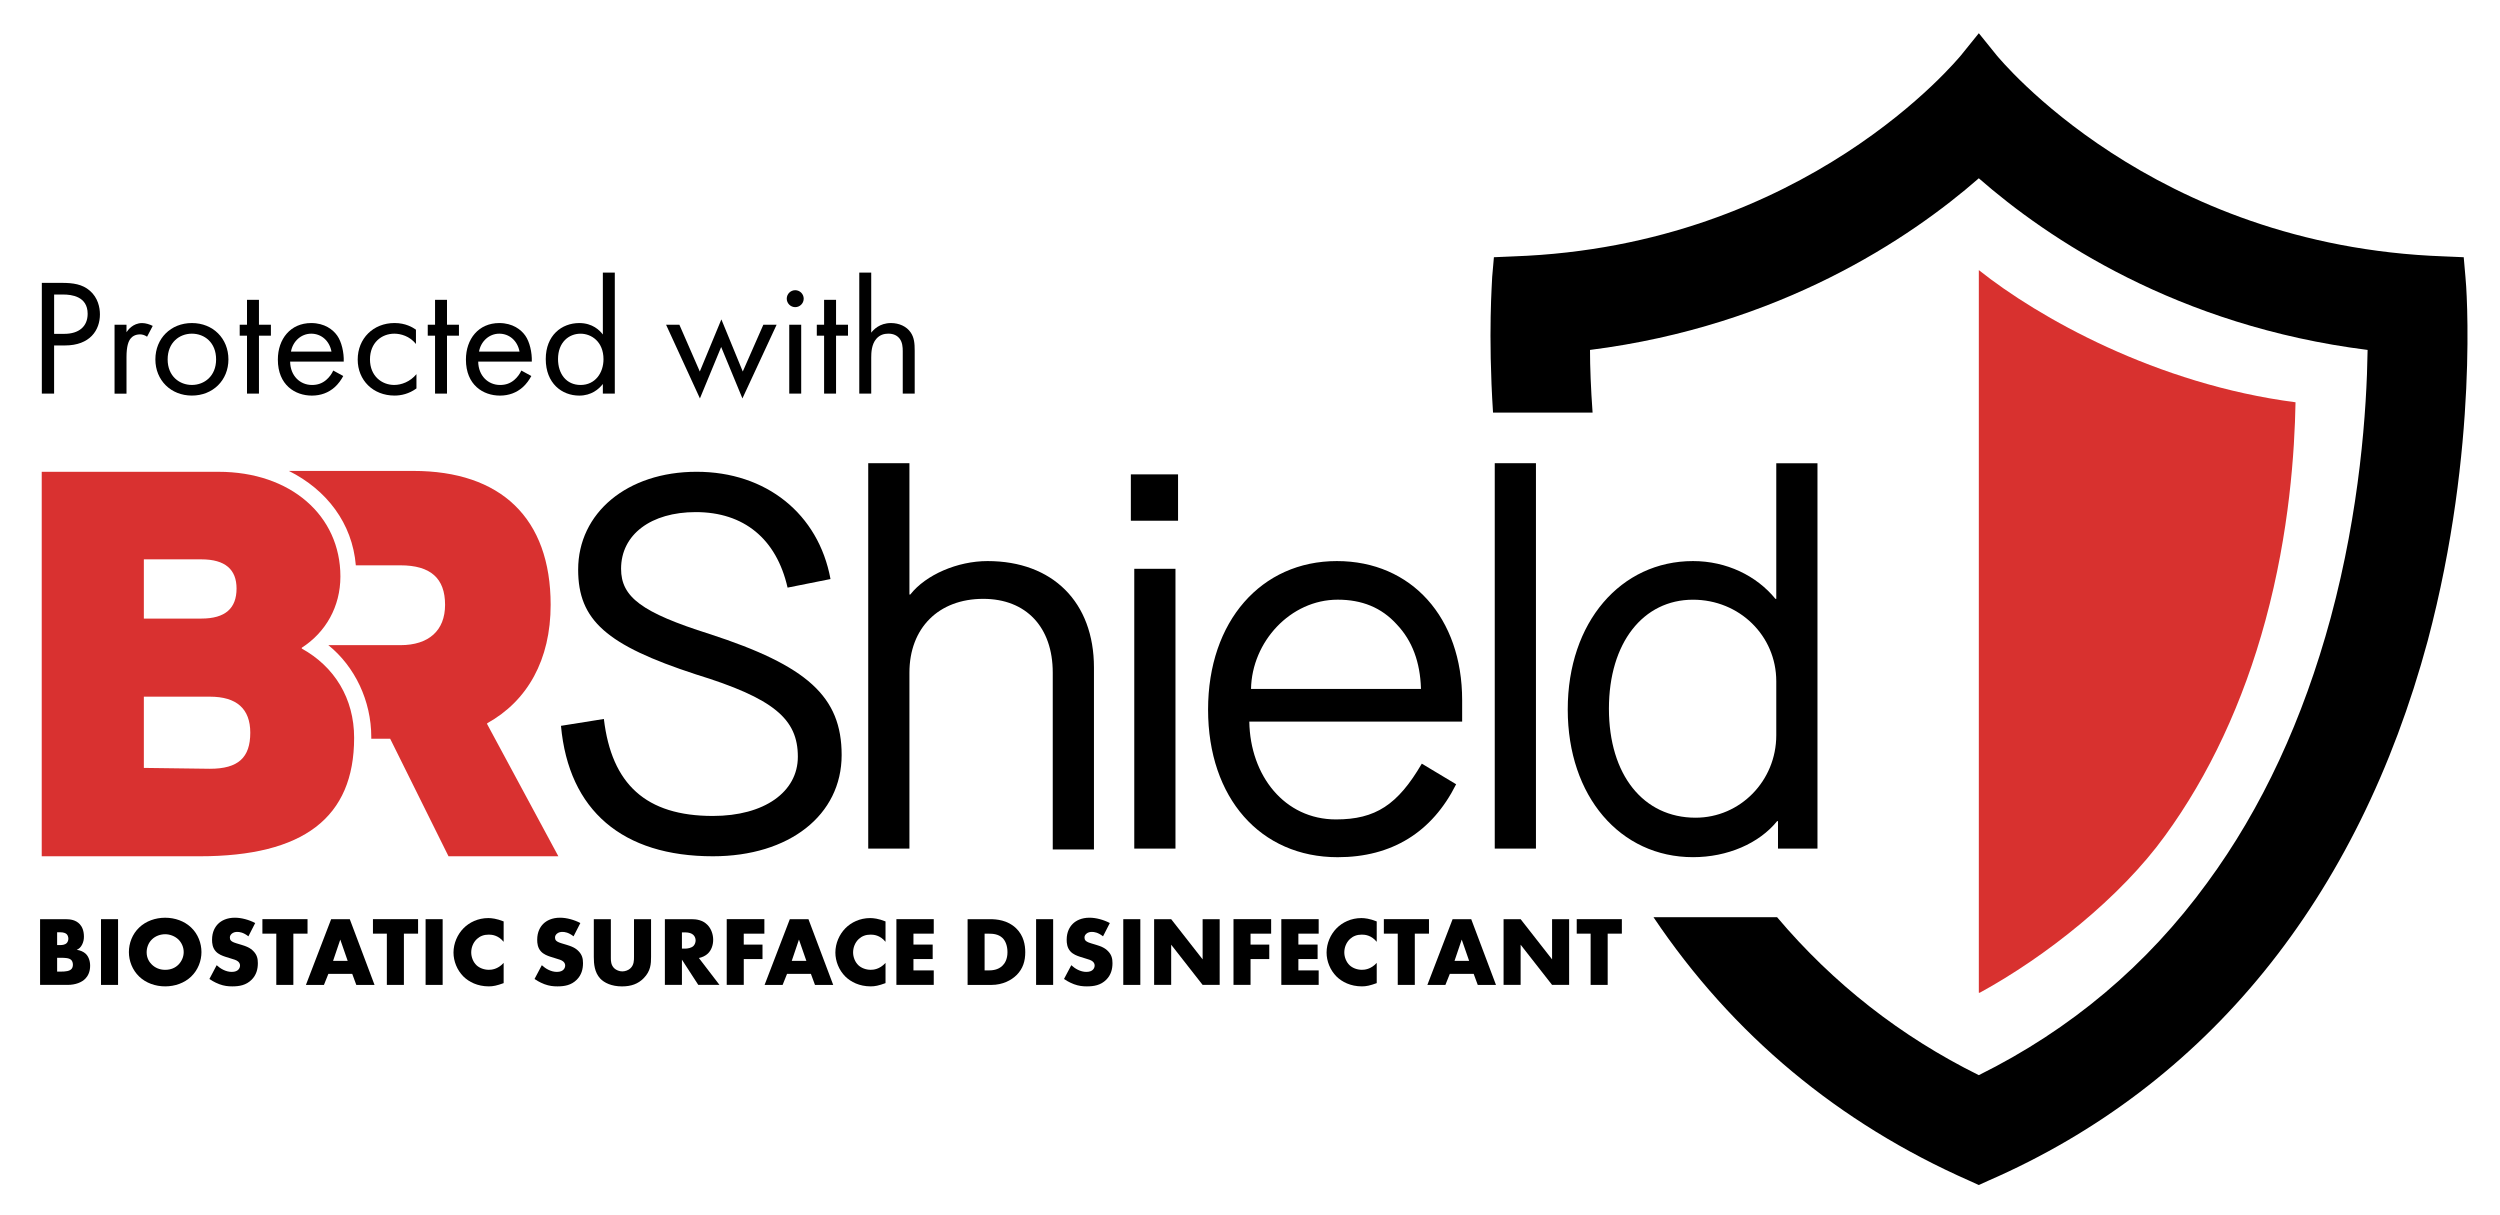
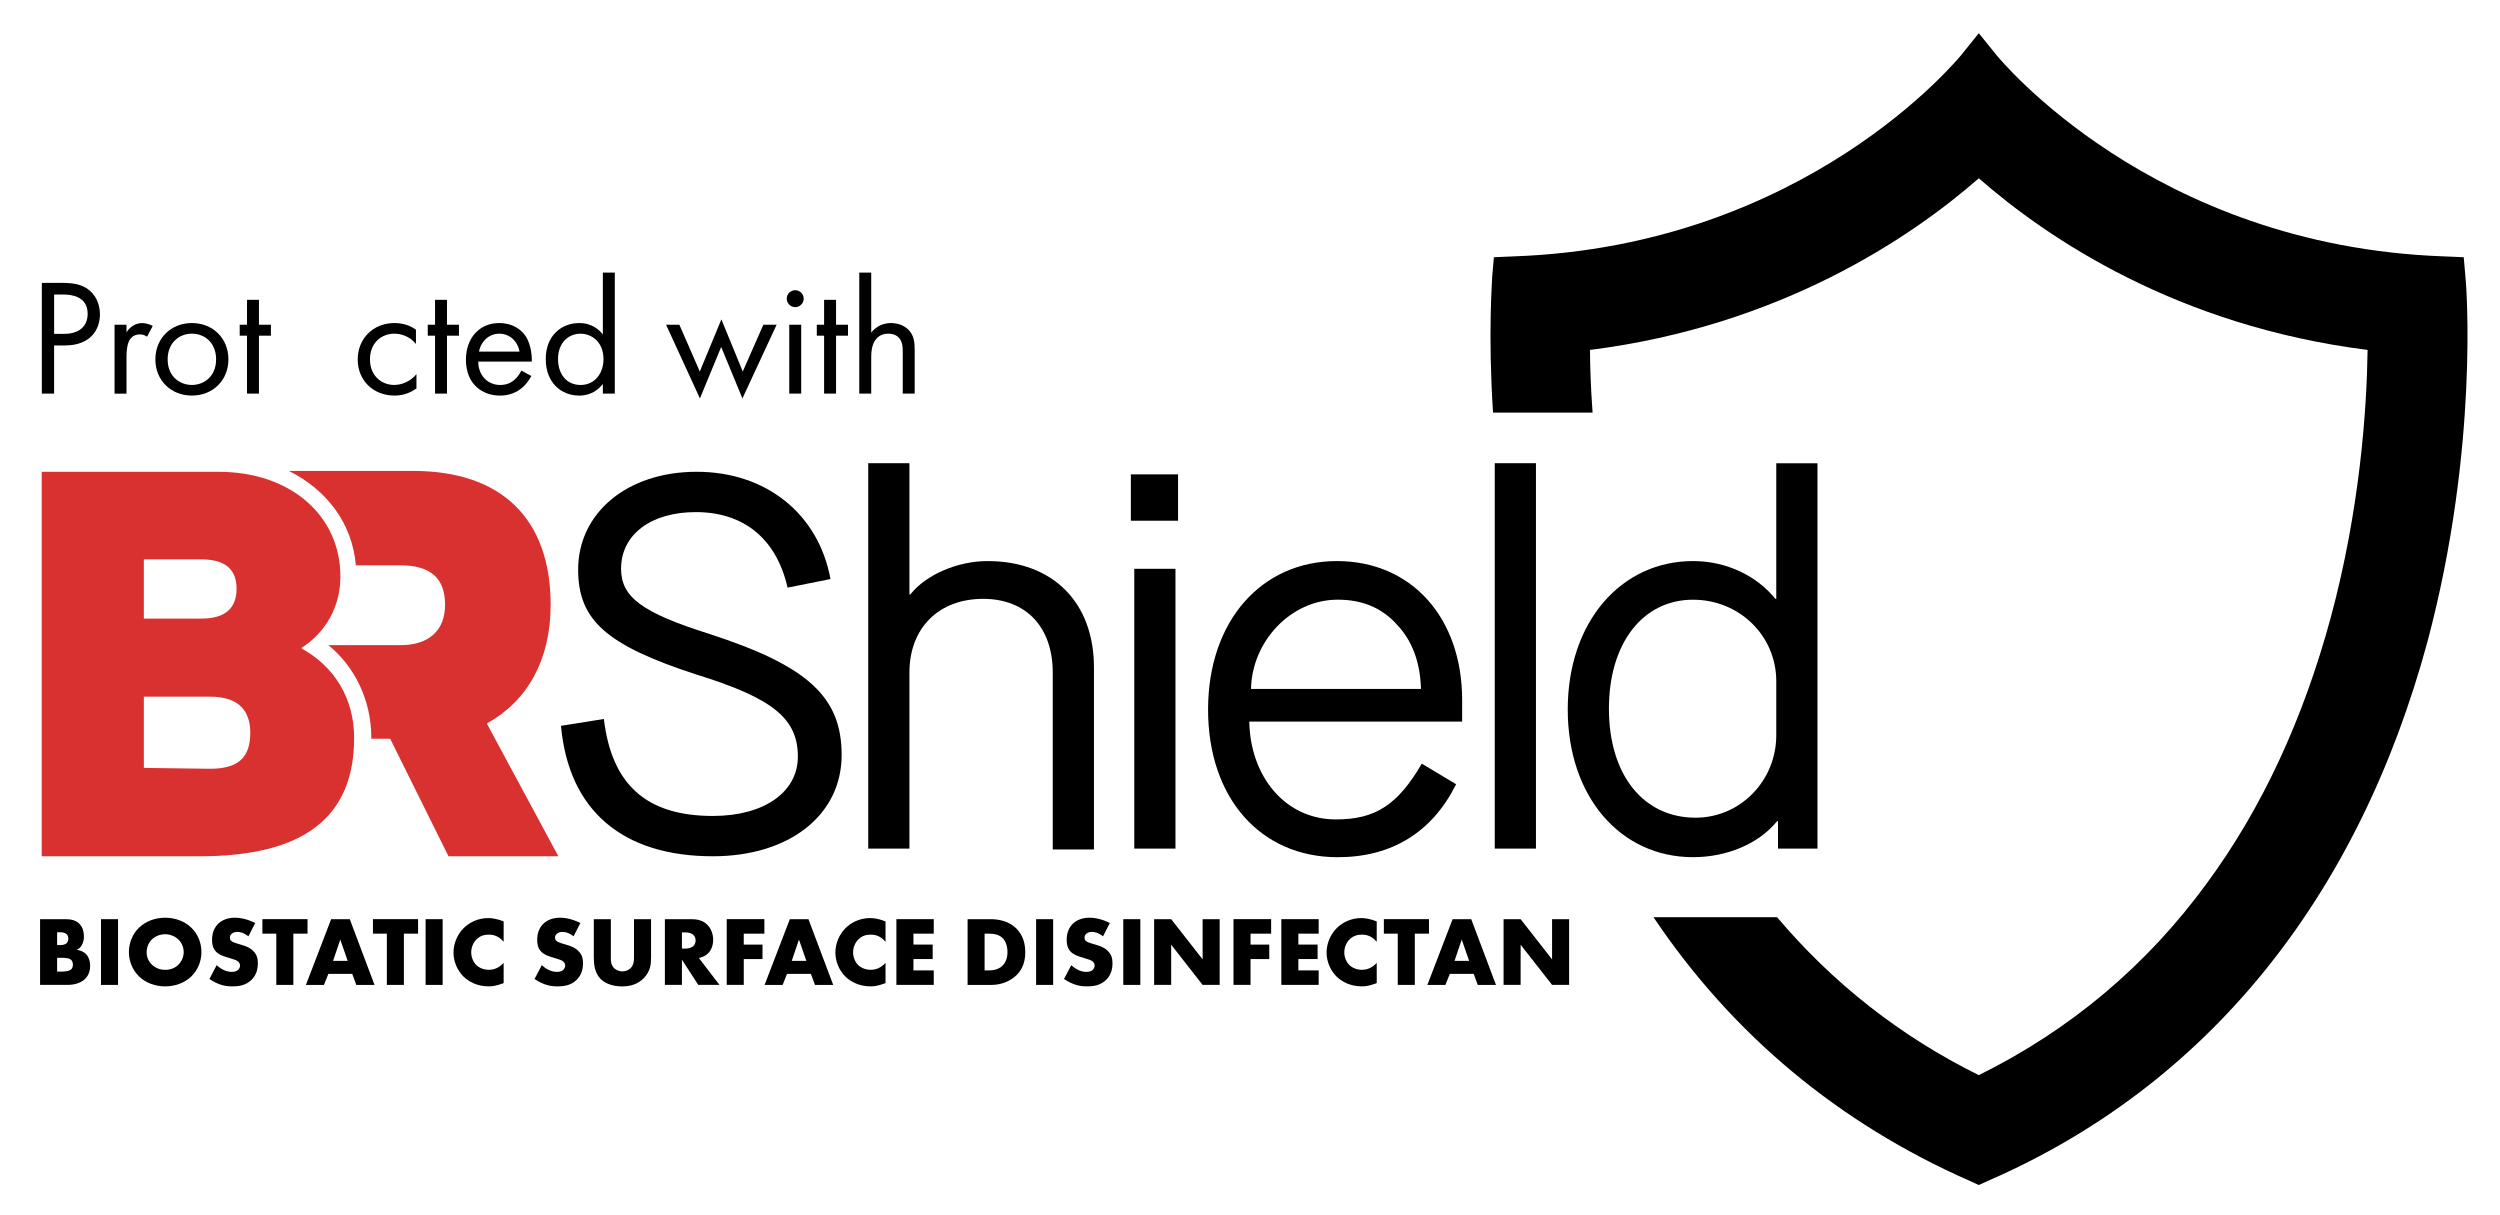
<svg xmlns="http://www.w3.org/2000/svg" version="1.1" id="Layer_1" x="0px" y="0px" viewBox="0 0 1000 486" style="enable-background:new 0 0 1000 486;" xml:space="preserve">
  <style type="text/css">
	.st0{fill:#D93130;}
	.st1{fill:#D8312F;}
	.st2{fill:#231F20;}
</style>
  <path class="st0" d="M16.69,188.72h70.72c28.84,0,48.75,17.51,48.75,41.88c0,12.02-5.84,22.31-15.45,28.49v0.34  c13.05,7.21,20.94,19.91,20.94,35.7c0,31.93-20.26,47.38-61.8,47.38H16.69V188.72z M80.54,247.43c9.61,0,14.08-4.12,14.08-12.02  c0-7.55-4.46-11.67-14.08-11.67h-23v23.69H80.54z M83.97,307.51c11.33,0,16.14-4.46,16.14-14.42c0-9.61-5.49-14.42-16.14-14.42  H57.54v28.49L83.97,307.51L83.97,307.51z" />
  <g>
    <path class="st0" d="M194.86,289.65v-0.34c16.14-8.93,25.4-25.4,25.4-47.38c0-34.67-19.91-53.56-54.93-53.56h-49.78   c15.11,7.55,25.4,20.94,26.78,37.76h17.85c12.02,0,17.85,5.15,17.85,15.79c0,10.3-6.52,16.14-17.85,16.14h-19.91c0,0-3.09,0-8.93,0   c10.64,8.58,17.17,22.31,17.17,36.73c0,0.34,0,0.34,0,0.69h7.55l23.34,47.03h43.94L194.86,289.65z" />
  </g>
  <g>
    <path d="M241.55,287.59c3.09,26.09,16.82,38.79,43.6,38.79c20.6,0,33.99-9.61,33.99-23.69c0-15.11-9.61-23.34-40.85-32.96   c-35.7-11.67-47.03-21.63-47.03-41.88c0-22.66,19.57-39.14,47.38-39.14s48.75,16.82,53.56,42.91l-17.17,3.43   c-4.46-19.57-17.51-30.21-36.73-30.21c-17.85,0-29.87,8.93-29.87,22.66c0,11.33,8.24,17.51,35.36,26.09   c39.14,12.7,52.87,25.06,52.87,48.41c0,24.03-20.94,40.51-51.5,40.51c-36.05,0-57.68-18.2-60.77-52.18L241.55,287.59z" />
    <path d="M347.29,185.29h16.48v52.53h0.34c6.18-7.9,18.88-13.39,30.9-13.39c26.09,0,42.57,16.48,42.57,42.57v72.78H421.1v-70.72   c0-18.2-10.64-29.52-27.81-29.52c-17.85,0-29.52,11.67-29.52,29.52v70.38h-16.48L347.29,185.29L347.29,185.29z" />
    <path d="M452.34,189.75h18.88v18.54h-18.88V189.75z M453.71,227.52h16.48v111.92h-16.48V227.52z" />
    <path d="M534.74,224.43c29.87,0,50.12,22.66,50.12,55.62v8.58h-85.14c0.34,21.63,14.08,39.14,34.67,39.14   c15.79,0,24.72-5.84,34.33-22.31l13.73,8.24c-9.61,19.23-25.75,29.18-47.38,29.18c-30.9,0-51.84-23.69-51.84-59.05   S504.52,224.43,534.74,224.43z M568.38,275.23c-0.34-10.3-3.43-18.88-9.61-25.4c-6.18-6.87-14.08-9.96-23.69-9.96   c-18.88,0-34.33,16.82-34.67,35.7h67.97V275.23z" />
    <path d="M597.9,185.29h16.48v154.14H597.9V185.29z" />
    <path d="M677.21,224.43c13.39,0,25.4,5.84,32.96,15.11h0.34v-54.24h16.48v154.14h-15.79v-10.99h-0.34   c-7.21,8.93-19.91,14.42-33.64,14.42c-29.18,0-50.12-24.37-50.12-59.05C627.08,248.8,648.37,224.43,677.21,224.43z M710.51,272.49   c0-18.2-14.76-32.61-33.3-32.61c-19.91,0-33.64,17.17-33.64,43.6c0,26.43,13.73,43.6,34.67,43.6c17.85,0,32.27-14.76,32.27-32.96   V272.49z" />
  </g>
  <g>
    <path d="M986.18,110.79l-0.69-7.9l-7.9-0.34C860.53,98.43,799.42,22.9,798.74,22.22l-7.21-8.93l-7.21,8.93   c-0.69,0.69-61.8,76.21-178.86,80.33l-7.9,0.34l-0.69,7.9c0,1.72-1.72,22.31,0.34,54.24h39.82c-0.69-9.61-1.03-18.2-1.03-25.06   c75.87-9.61,128.05-44.63,155.52-68.66c27.46,24.03,79.3,59.05,155.52,68.66c-0.34,24.03-3.09,63.85-14.76,107.11   c-10.99,40.51-27.46,76.21-49.44,106.08c-24.03,32.96-54.59,58.71-91.32,76.9c-31.24-15.45-58.36-36.73-80.68-63.17h-49.44   c31.58,47.03,74.15,82.39,126.34,105.4l3.78,1.72l3.78-1.72c87.54-38.11,147.97-112.95,175.77-215.94   C991.68,178.77,986.53,113.54,986.18,110.79" />
-     <path class="st1" d="M791.87,397.11c26.43-14.42,56.3-38.11,74.15-62.83c17.51-24.03,31.24-53.21,40.17-86.17   c9.61-35.36,11.67-67.63,12.02-87.2c-55.62-7.21-102.99-33.99-126.68-52.87v289.06H791.87z" />
  </g>
  <g>
    <path d="M24.77,113.15c4.45,0,8.17,0.53,11.15,3.12c3.25,2.79,4.05,6.71,4.05,9.49c0,6.24-3.92,12.42-14.01,12.42h-4.32v19.25   h-4.91v-44.28H24.77z M21.65,133.54h4.05c5.84,0,9.36-2.92,9.36-8.03c0-7.04-6.57-7.7-9.76-7.7h-3.65V133.54z" />
    <path d="M45.82,129.89h4.78v2.99c0.46-0.73,2.52-3.65,6.24-3.65c1.46,0,3.05,0.53,4.25,1.13l-2.26,4.32   c-1.06-0.73-2.06-0.93-2.79-0.93c-1.93,0-3.12,0.8-3.85,1.73c-0.8,1.06-1.59,2.92-1.59,7.44v14.54h-4.78V129.89z" />
    <path d="M62.15,143.76c0-8.37,6.17-14.54,14.61-14.54s14.61,6.17,14.61,14.54s-6.24,14.47-14.61,14.47   C68.39,158.24,62.15,152.13,62.15,143.76z M67.06,143.76c0,6.77,4.78,10.22,9.69,10.22c4.98,0,9.69-3.52,9.69-10.22   c0-6.77-4.65-10.29-9.69-10.29C71.71,133.47,67.06,137.06,67.06,143.76z" />
    <path d="M103.58,134.27v23.17H98.8v-23.17h-2.92v-4.38h2.92v-9.96h4.78v9.96h4.78v4.38H103.58z" />
-     <path d="M137.3,150.4c-0.8,1.53-1.99,3.19-3.39,4.45c-2.52,2.26-5.64,3.39-9.16,3.39c-6.64,0-13.61-4.18-13.61-14.41   c0-8.23,5.05-14.61,13.34-14.61c5.38,0,8.76,2.66,10.42,5.05c1.73,2.46,2.72,6.71,2.59,10.36h-21.44c0.07,5.71,3.98,9.36,8.76,9.36   c2.26,0,4.05-0.66,5.64-1.99c1.26-1.06,2.26-2.46,2.85-3.78L137.3,150.4z M132.59,140.64c-0.8-4.32-4.05-7.17-8.1-7.17   s-7.37,3.05-8.1,7.17H132.59z" />
    <path d="M166.38,137.59c-2.52-3.19-6.17-4.12-8.63-4.12c-5.11,0-9.76,3.59-9.76,10.29c0,6.71,4.78,10.22,9.69,10.22   c2.86,0,6.37-1.26,8.9-4.32v5.71c-2.99,2.19-6.17,2.86-8.76,2.86c-8.57,0-14.74-6.11-14.74-14.41c0-8.43,6.24-14.61,14.74-14.61   c4.38,0,7.24,1.73,8.56,2.66V137.59z" />
    <path d="M178.8,134.27v23.17h-4.78v-23.17h-2.92v-4.38h2.92v-9.96h4.78v9.96h4.78v4.38H178.8z" />
    <path d="M212.53,150.4c-0.8,1.53-1.99,3.19-3.39,4.45c-2.52,2.26-5.64,3.39-9.16,3.39c-6.64,0-13.61-4.18-13.61-14.41   c0-8.23,5.05-14.61,13.34-14.61c5.38,0,8.76,2.66,10.42,5.05c1.73,2.46,2.72,6.71,2.59,10.36h-21.44c0.07,5.71,3.98,9.36,8.76,9.36   c2.26,0,4.05-0.66,5.64-1.99c1.26-1.06,2.26-2.46,2.86-3.78L212.53,150.4z M207.81,140.64c-0.8-4.32-4.05-7.17-8.1-7.17   c-4.05,0-7.37,3.05-8.1,7.17H207.81z" />
    <path d="M241.14,109.04h4.78v48.4h-4.78v-3.85c-1.59,2.06-4.58,4.65-9.43,4.65c-6.97,0-13.41-4.91-13.41-14.61   c0-9.49,6.37-14.41,13.41-14.41c5.31,0,8.17,2.92,9.43,4.58V109.04z M223.21,143.63c0,5.91,3.32,10.36,9.03,10.36   c5.84,0,9.16-4.85,9.16-10.29c0-7.1-4.91-10.22-9.16-10.22C227.53,133.47,223.21,136.92,223.21,143.63z" />
    <path d="M271.75,129.89l8.17,18.72l8.63-20.85l8.56,20.85l8.23-18.72h5.31l-13.68,29.48l-8.5-20.58l-8.5,20.58l-13.54-29.48H271.75   z" />
    <path d="M318.09,116.08c1.86,0,3.39,1.53,3.39,3.39c0,1.86-1.53,3.39-3.39,3.39c-1.86,0-3.39-1.53-3.39-3.39   C314.7,117.6,316.23,116.08,318.09,116.08z M320.48,129.89v27.55h-4.78v-27.55H320.48z" />
    <path d="M334.42,134.27v23.17h-4.78v-23.17h-2.92v-4.38h2.92v-9.96h4.78v9.96h4.78v4.38H334.42z" />
    <path d="M343.71,109.04h4.78v24.03c0.86-1.13,3.32-3.85,7.9-3.85c3.25,0,6.24,1.33,7.9,3.78c1.39,2.06,1.59,4.32,1.59,7.37v17.06   h-4.78v-16.93c0-1.66-0.13-3.59-1.26-5.05c-0.93-1.2-2.39-1.99-4.51-1.99c-1.66,0-3.45,0.46-4.85,2.12   c-1.86,2.19-1.99,5.44-1.99,7.44v14.41h-4.78V109.04z" />
  </g>
  <g>
    <path d="M16.03,393.96v-26.29H26.2c1.89,0,4.14,0.28,5.75,2.05c0.91,0.99,1.62,2.6,1.62,4.93c0,1.14-0.2,2.13-0.75,3.23   c-0.55,1.03-1.15,1.62-2.13,2.05c1.38,0.16,2.76,0.79,3.59,1.58c1.07,1.02,1.77,2.72,1.77,4.81c0,2.48-0.95,4.18-1.93,5.16   c-1.42,1.46-3.9,2.48-7.13,2.48H16.03z M22.85,378.03h1.26c0.71,0,1.89-0.08,2.6-0.83c0.43-0.43,0.63-1.14,0.63-1.73   c0-0.67-0.23-1.34-0.63-1.77c-0.43-0.43-1.26-0.79-2.6-0.79h-1.26V378.03z M22.85,388.64h1.54c1.89,0,3.47-0.2,4.22-1.07   c0.32-0.35,0.55-0.94,0.55-1.69c0-0.83-0.28-1.5-0.67-1.89c-0.83-0.83-2.52-0.87-4.22-0.87h-1.42V388.64z" />
    <path d="M47.22,367.67v26.29h-6.82v-26.29H47.22z" />
    <path d="M76.44,390.65c-2.68,2.56-6.46,3.9-10.37,3.9c-3.9,0-7.69-1.34-10.37-3.9c-2.8-2.68-4.14-6.35-4.14-9.81   c0-3.51,1.34-7.21,4.14-9.85c2.68-2.56,6.46-3.9,10.37-3.9c3.9,0,7.69,1.34,10.37,3.9c2.8,2.64,4.14,6.35,4.14,9.85   C80.58,384.3,79.24,387.97,76.44,390.65z M60.75,375.79c-1.42,1.38-2.09,3.31-2.09,5.16c0,2.33,1.1,3.94,2.09,4.89   c1.26,1.22,3.03,2.09,5.32,2.09c2.32,0,4.06-0.83,5.28-2.05c1.22-1.22,2.13-3.03,2.13-5.05c0-2.05-0.91-3.86-2.13-5.05   c-1.46-1.38-3.47-2.09-5.28-2.09C64.18,373.7,62.17,374.37,60.75,375.79z" />
    <path d="M86.67,386.08c1.46,1.38,3.67,2.68,6.03,2.68c1.38,0,2.21-0.43,2.64-0.91c0.39-0.39,0.67-0.99,0.67-1.65   c0-0.51-0.2-1.1-0.75-1.58c-0.67-0.59-1.69-0.87-3.39-1.38l-1.77-0.55c-1.1-0.36-2.72-0.95-3.78-2.13c-1.34-1.46-1.5-3.31-1.5-4.65   c0-3.23,1.26-5.2,2.4-6.35c1.34-1.34,3.55-2.48,6.74-2.48c2.6,0,5.64,0.83,8.12,2.13l-2.72,5.32c-2.05-1.61-3.59-1.77-4.49-1.77   c-0.67,0-1.58,0.16-2.25,0.79c-0.39,0.39-0.67,0.83-0.67,1.42c0,0.48,0.08,0.83,0.35,1.18c0.2,0.24,0.67,0.71,2.29,1.18l2.09,0.63   c1.66,0.51,3.39,1.1,4.77,2.6c1.34,1.42,1.69,2.88,1.69,4.69c0,2.4-0.59,4.73-2.48,6.62c-2.25,2.25-4.97,2.68-7.76,2.68   c-1.66,0-3.24-0.16-5.16-0.87c-0.43-0.16-2.09-0.79-3.98-2.09L86.67,386.08z" />
    <path d="M117.34,373.46v20.5h-6.82v-20.5h-5.56v-5.8h18.05v5.8H117.34z" />
    <path d="M140.89,389.54h-9.54l-1.77,4.42h-7.21l10.09-26.29h7.45l9.9,26.29h-7.29L140.89,389.54z M139.07,384.34l-2.96-8.51   l-2.88,8.51H139.07z" />
    <path d="M161.56,373.46v20.5h-6.82v-20.5h-5.56v-5.8h18.05v5.8H161.56z" />
    <path d="M177.06,367.67v26.29h-6.82v-26.29H177.06z" />
    <path d="M201.46,393.25c-2.72,0.99-4.22,1.3-5.91,1.3c-4.57,0-8-1.81-10.17-3.94c-2.56-2.56-3.98-6.15-3.98-9.58   c0-3.75,1.62-7.29,3.98-9.7c2.32-2.37,5.83-4.1,9.93-4.1c1.26,0,3.31,0.2,6.15,1.34v8.16c-2.21-2.72-4.81-2.88-5.95-2.88   c-1.97,0-3.47,0.59-4.73,1.73c-1.61,1.5-2.29,3.55-2.29,5.4c0,1.81,0.75,3.83,2.13,5.13c1.14,1.07,2.96,1.81,4.89,1.81   c1.02,0,3.55-0.12,5.95-2.76V393.25z" />
    <path d="M216.73,386.08c1.46,1.38,3.67,2.68,6.03,2.68c1.38,0,2.21-0.43,2.64-0.91c0.39-0.39,0.67-0.99,0.67-1.65   c0-0.51-0.2-1.1-0.75-1.58c-0.67-0.59-1.69-0.87-3.39-1.38l-1.77-0.55c-1.1-0.36-2.72-0.95-3.78-2.13c-1.34-1.46-1.5-3.31-1.5-4.65   c0-3.23,1.26-5.2,2.4-6.35c1.34-1.34,3.55-2.48,6.74-2.48c2.6,0,5.64,0.83,8.12,2.13l-2.72,5.32c-2.05-1.61-3.59-1.77-4.49-1.77   c-0.67,0-1.58,0.16-2.25,0.79c-0.39,0.39-0.67,0.83-0.67,1.42c0,0.48,0.08,0.83,0.35,1.18c0.2,0.24,0.67,0.71,2.29,1.18l2.09,0.63   c1.65,0.51,3.39,1.1,4.77,2.6c1.34,1.42,1.69,2.88,1.69,4.69c0,2.4-0.59,4.73-2.48,6.62c-2.25,2.25-4.97,2.68-7.77,2.68   c-1.65,0-3.23-0.16-5.16-0.87c-0.43-0.16-2.09-0.79-3.98-2.09L216.73,386.08z" />
    <path d="M244.34,367.67v15.57c0,1.1,0.04,2.8,1.34,4.06c0.79,0.75,2.05,1.26,3.23,1.26s2.4-0.47,3.15-1.14   c1.58-1.38,1.54-3.31,1.54-4.77v-14.98h6.82v15.1c0,2.76-0.12,5.64-2.96,8.52c-2.21,2.25-4.97,3.27-8.67,3.27   c-4.14,0-7.09-1.42-8.71-3.15c-2.29-2.48-2.56-5.84-2.56-8.63v-15.1H244.34z" />
    <path d="M276.6,367.67c1.97,0,4.49,0.32,6.42,2.33c1.5,1.54,2.25,3.82,2.25,5.91c0,2.25-0.79,4.22-2.09,5.48   c-1.03,0.99-2.41,1.58-3.63,1.81l8.24,10.76h-8.48l-6.54-10.09v10.09h-6.82v-26.29H276.6z M272.77,379.45h1.3   c1.02,0,2.48-0.27,3.31-1.06c0.51-0.51,0.87-1.38,0.87-2.21c0-0.79-0.31-1.66-0.91-2.21c-0.63-0.63-1.77-1.02-3.27-1.02h-1.3   V379.45z" />
    <path d="M305.74,373.46h-8.24v4.37H305v5.79h-7.49v10.33h-6.82v-26.29h15.06V373.46z" />
    <path d="M324.36,389.54h-9.54l-1.77,4.42h-7.21l10.09-26.29h7.45l9.9,26.29h-7.29L324.36,389.54z M322.54,384.34l-2.96-8.51   l-2.88,8.51H322.54z" />
    <path d="M354.21,393.25c-2.72,0.99-4.22,1.3-5.91,1.3c-4.57,0-8-1.81-10.17-3.94c-2.56-2.56-3.98-6.15-3.98-9.58   c0-3.75,1.62-7.29,3.98-9.7c2.32-2.37,5.83-4.1,9.93-4.1c1.26,0,3.31,0.2,6.15,1.34v8.16c-2.2-2.72-4.81-2.88-5.95-2.88   c-1.97,0-3.47,0.59-4.73,1.73c-1.61,1.5-2.29,3.55-2.29,5.4c0,1.81,0.75,3.83,2.13,5.13c1.14,1.07,2.96,1.81,4.89,1.81   c1.02,0,3.55-0.12,5.95-2.76V393.25z" />
    <path d="M373.5,373.46h-8.12v4.37h7.69v5.79h-7.69v4.54h8.12v5.79h-14.94v-26.29h14.94V373.46z" />
    <path d="M387.04,393.96v-26.29h8.95c2.64,0,7.05,0.36,10.44,3.63c3.07,2.96,3.67,6.74,3.67,9.58c0,3.47-0.87,6.54-3.43,9.11   c-2.09,2.09-5.6,3.98-10.09,3.98H387.04z M393.85,388.17h1.38c1.66,0,3.98-0.16,5.75-1.89c0.87-0.83,2.01-2.48,2.01-5.4   c0-2.45-0.75-4.54-2.05-5.75c-1.62-1.5-3.75-1.66-5.44-1.66h-1.66V388.17z" />
    <path d="M421.26,367.67v26.29h-6.82v-26.29H421.26z" />
    <path d="M428.52,386.08c1.46,1.38,3.67,2.68,6.03,2.68c1.38,0,2.21-0.43,2.64-0.91c0.39-0.39,0.67-0.99,0.67-1.65   c0-0.51-0.2-1.1-0.75-1.58c-0.67-0.59-1.69-0.87-3.39-1.38l-1.77-0.55c-1.1-0.36-2.72-0.95-3.78-2.13c-1.34-1.46-1.5-3.31-1.5-4.65   c0-3.23,1.26-5.2,2.4-6.35c1.34-1.34,3.55-2.48,6.74-2.48c2.6,0,5.64,0.83,8.12,2.13l-2.72,5.32c-2.05-1.61-3.59-1.77-4.49-1.77   c-0.67,0-1.58,0.16-2.25,0.79c-0.39,0.39-0.67,0.83-0.67,1.42c0,0.48,0.08,0.83,0.35,1.18c0.2,0.24,0.67,0.71,2.29,1.18l2.09,0.63   c1.65,0.51,3.39,1.1,4.77,2.6c1.34,1.42,1.69,2.88,1.69,4.69c0,2.4-0.59,4.73-2.48,6.62c-2.25,2.25-4.97,2.68-7.77,2.68   c-1.65,0-3.23-0.16-5.16-0.87c-0.43-0.16-2.09-0.79-3.98-2.09L428.52,386.08z" />
    <path d="M456.13,367.67v26.29h-6.82v-26.29H456.13z" />
    <path d="M461.65,393.96v-26.29h6.82l12.58,16.08v-16.08h6.82v26.29h-6.82l-12.58-16.08v16.08H461.65z" />
    <path d="M508.46,373.46h-8.24v4.37h7.49v5.79h-7.49v10.33h-6.82v-26.29h15.06V373.46z" />
    <path d="M527.47,373.46h-8.12v4.37h7.69v5.79h-7.69v4.54h8.12v5.79h-14.94v-26.29h14.94V373.46z" />
    <path d="M550.69,393.25c-2.72,0.99-4.22,1.3-5.91,1.3c-4.57,0-8-1.81-10.17-3.94c-2.56-2.56-3.98-6.15-3.98-9.58   c0-3.75,1.62-7.29,3.98-9.7c2.32-2.37,5.83-4.1,9.93-4.1c1.26,0,3.31,0.2,6.15,1.34v8.16c-2.21-2.72-4.81-2.88-5.95-2.88   c-1.97,0-3.47,0.59-4.73,1.73c-1.61,1.5-2.29,3.55-2.29,5.4c0,1.81,0.75,3.83,2.13,5.13c1.14,1.07,2.96,1.81,4.89,1.81   c1.02,0,3.55-0.12,5.95-2.76V393.25z" />
    <path d="M565.92,373.46v20.5h-6.82v-20.5h-5.56v-5.8h18.05v5.8H565.92z" />
    <path d="M589.47,389.54h-9.54l-1.77,4.42h-7.21l10.09-26.29h7.45l9.9,26.29h-7.29L589.47,389.54z M587.65,384.34l-2.96-8.51   l-2.88,8.51H587.65z" />
    <path d="M601.43,393.96v-26.29h6.82l12.58,16.08v-16.08h6.82v26.29h-6.82l-12.58-16.08v16.08H601.43z" />
-     <path d="M643.07,373.46v20.5h-6.82v-20.5h-5.56v-5.8h18.05v5.8H643.07z" />
  </g>
</svg>